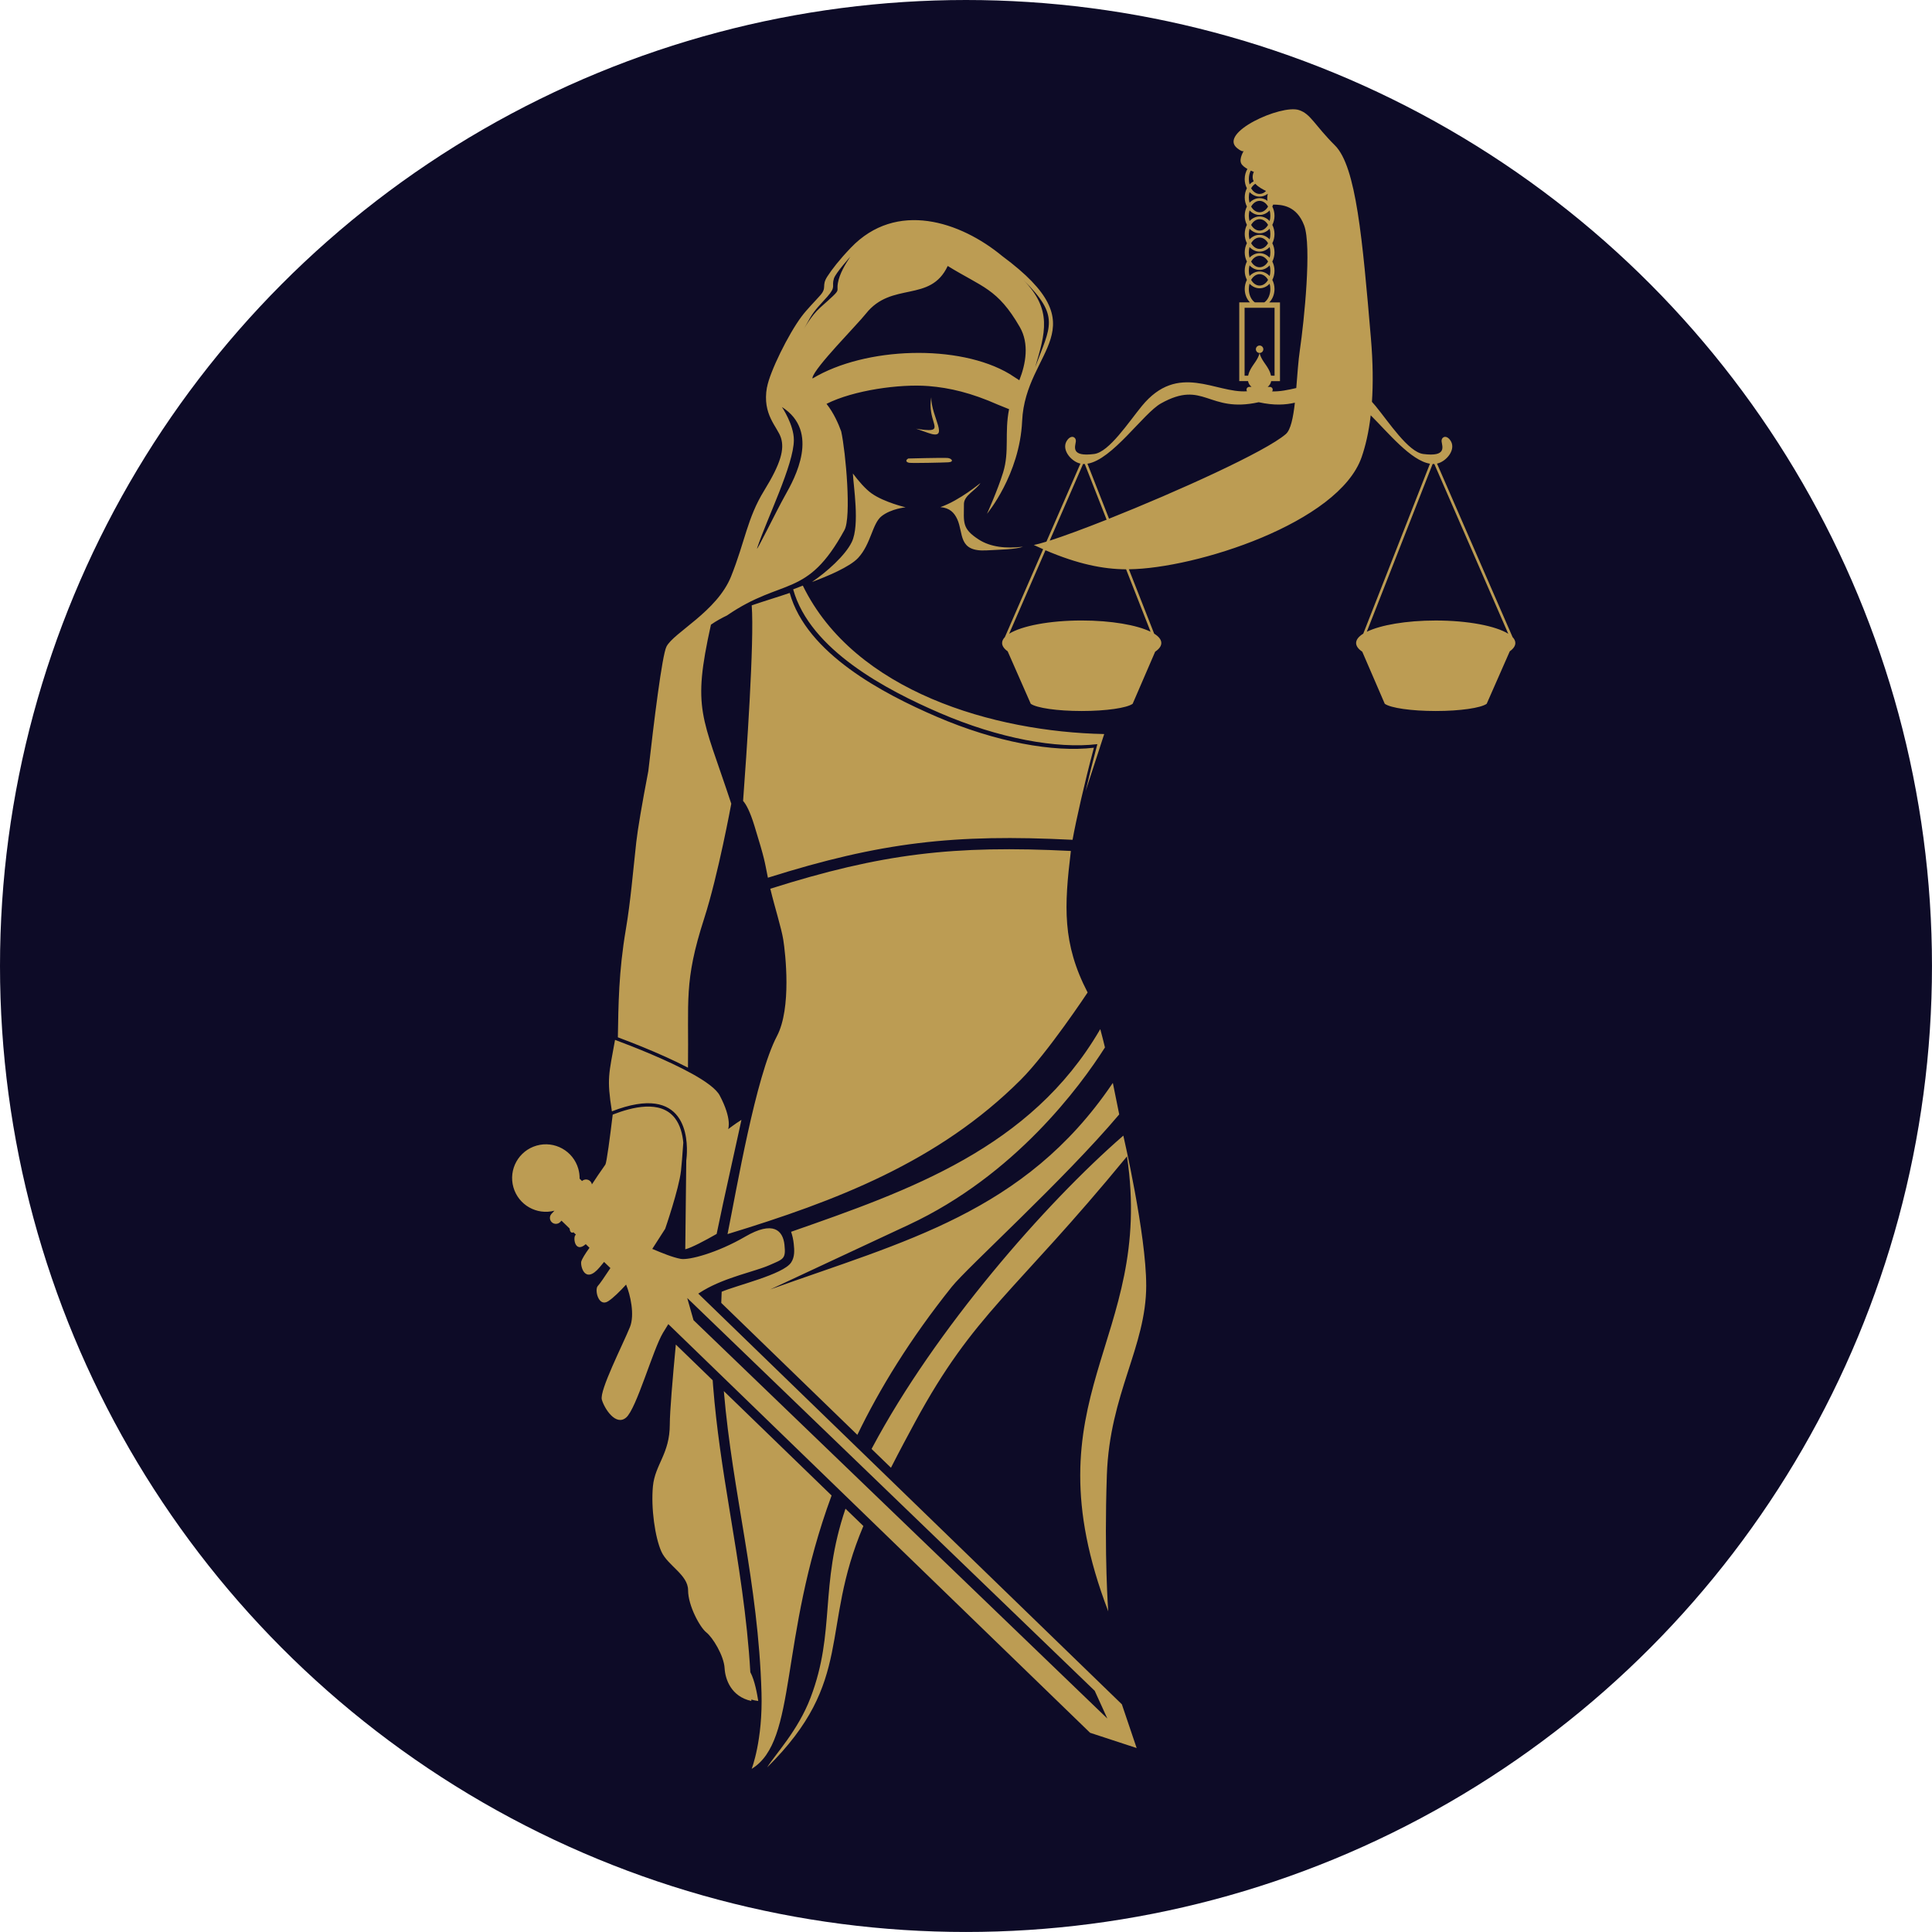
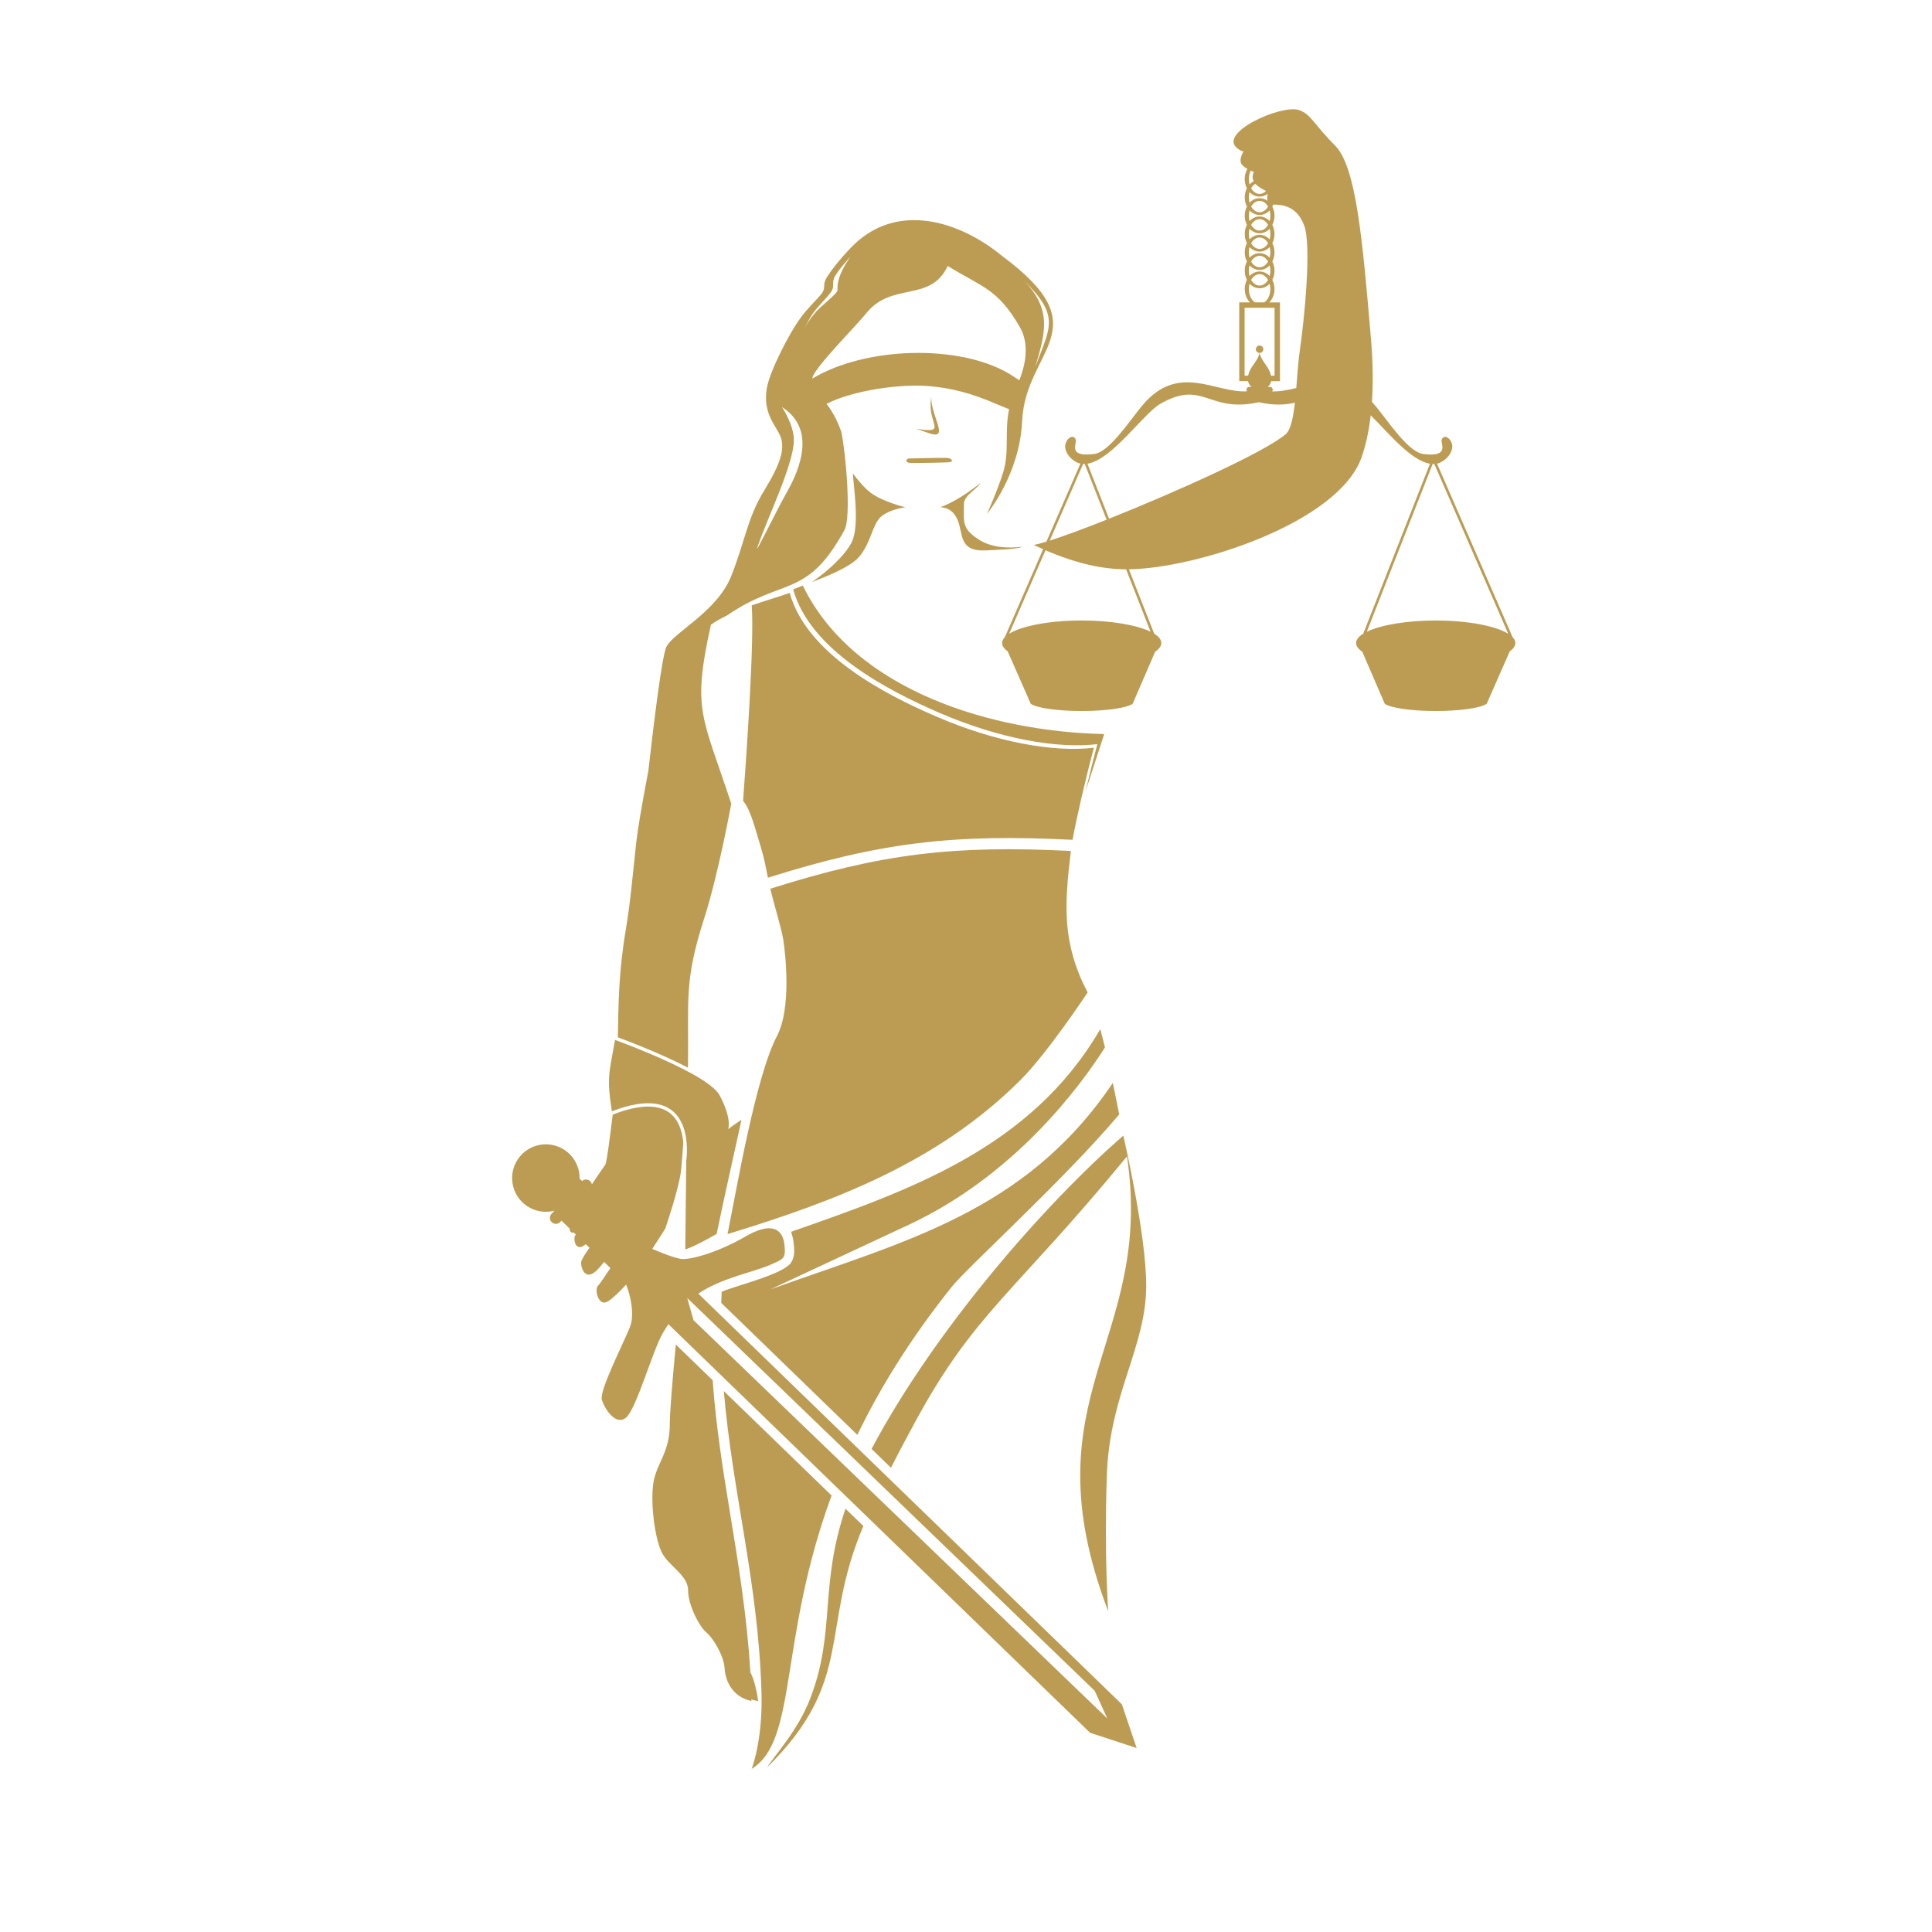
<svg xmlns="http://www.w3.org/2000/svg" id="Laag_2" viewBox="0 0 912.87 912.87">
  <defs>
    <style>.cls-1{fill:#bc9c53;fill-rule:evenodd;}.cls-1,.cls-2{stroke-width:0px;}.cls-2{fill:#0d0b27;}</style>
  </defs>
  <g id="Laag_1-2">
-     <circle class="cls-2" cx="456.43" cy="456.43" r="456.43" />
    <path class="cls-1" d="M541.59,607.28c0,29.22-17.27,51.14-18.6,89.67-1.33,38.53.66,64.43.66,64.43-39.03-102.16,21.96-127.14,8.85-214.98-53.34,64.94-72.06,73.7-100.17,125.61-3.37,6.22-7.31,13.56-11.35,21.5l-9.16-8.88c.12-.23.24-.46.36-.69,29.71-55.76,81.52-115.13,118.59-147.36,0-.02,10.81,46.57,10.81,70.71h0ZM429.19,216.64s15.65-.42,18.47-.25c1.94.11,3.42,1.86.41,2.05-2.07.13-17.3.48-18.55.22-1.46-.31-1.79-1.23-.34-2.02h0ZM440.02,187.7c-.12,9.3,9.21,20.63-1.49,16.85l-5.65-1.99s3.65.66,5.98.66c6.39,0-.71-4.85,1.16-15.53h0ZM379.33,276.7c24.5,50.21,90.52,69.08,142.41,70.14l-8.79,26.97c1.66-7.11,3.57-14.83,5.55-22.2-19.13,2.28-46.42-2.64-74.41-14.71-25.1-10.82-61.33-29.77-69.32-58.43l4.56-1.77h0ZM599.02,91.55c-1.11.86-2.44,1.36-3.86,1.36-1.83,0-3.49-.82-4.75-2.17-.22.78-.34,1.64-.34,2.53s.12,1.74.34,2.53c1.25-1.35,2.92-2.17,4.75-2.17,1.37,0,2.65.46,3.74,1.27-.28-1.1-.07-2.47.13-3.34h0ZM589.15,88.94c-.65-1.26-1.03-2.74-1.03-4.33,0-1.78.48-3.43,1.28-4.78-1.2-.68-2.42-1.57-2.93-2.6-1.16-2.32,1.33-6.14,1.33-6.14,0,0-.17,1.33-3.15-1-9.39-7.3,20.66-20.82,29.06-18.1,5.65,1.83,7.14,6.81,17.1,16.77,9.96,9.96,12.95,44.17,16.94,91,1,11.77,1.06,21.71.49,30.11.57.62,1.15,1.28,1.72,1.97,6.28,7.66,15.47,21.75,22.52,22.67,11.35,1.48,8.93-3.61,8.67-5.95-.21-1.89,1.87-3.26,3.85-.88,3.56,4.29-1.47,10.37-5.95,11.36-.02,0-.04,0-.06.01l35.7,81.98c.85.89,1.31,1.82,1.31,2.79,0,1.38-.93,2.71-2.63,3.92l-10.91,24.8c-2.72,1.96-12.47,3.41-24.08,3.41s-21.35-1.45-24.08-3.41l-10.63-24.61c-1.87-1.27-2.91-2.65-2.91-4.11,0-1.58,1.21-3.07,3.38-4.42l31.52-80.3c-9.02-1.43-19.75-14.67-28-22.87-.93,8.11-2.5,14.59-4.28,19.74-10.78,31.15-78.55,52.69-109.98,53.01l11.94,30.42c2.17,1.34,3.38,2.84,3.38,4.42,0,1.46-1.04,2.85-2.91,4.11l-10.63,24.61c-2.72,1.96-12.47,3.41-24.08,3.41s-21.35-1.45-24.07-3.41l-10.91-24.8c-1.7-1.21-2.63-2.54-2.63-3.92,0-.96.46-1.9,1.31-2.79l18.08-41.53c-1.44-.63-2.9-1.29-4.4-1.99,1.46-.28,3.49-.83,5.96-1.59l16.06-36.87s-.04,0-.06-.01c-4.48-1-9.51-7.08-5.95-11.36,1.98-2.38,4.06-1.01,3.85.88-.26,2.34-2.68,7.43,8.67,5.95,7.05-.92,16.24-15.01,22.52-22.67,17.15-20.91,34.83-5.92,49.71-6.96-.17-.22-.27-.49-.27-.79h0c0-.71.58-1.29,1.29-1.29h1.1c-.82-.66-1.43-1.57-1.66-2.73h-4.15v-37.2h5.06c-1.51-1.52-2.47-3.78-2.47-6.31,0-1.59.38-3.07,1.03-4.33-.65-1.26-1.03-2.74-1.03-4.33s.38-3.07,1.03-4.33c-.65-1.26-1.03-2.74-1.03-4.33s.38-3.07,1.03-4.33c-.65-1.26-1.03-2.74-1.03-4.33s.38-3.07,1.03-4.33c-.65-1.26-1.03-2.74-1.03-4.33s.38-3.07,1.03-4.33c-.65-1.26-1.03-2.74-1.03-4.33s.38-3.07,1.03-4.33h0ZM598.21,90.23c-.85.88-1.91,1.4-3.05,1.4-1.62,0-3.07-1.05-4-2.68.52-.92,1.21-1.65,1.99-2.12,1.37,1.54,3.71,2.77,5.06,3.4h0ZM590.42,87.14c-.22-.78-.34-1.64-.34-2.53,0-1.48.33-2.86.9-3.99.85.38,1.47.6,1.47.6,0,0-1.23,2.18-.1,4.44-.71.37-1.37.87-1.93,1.48h0ZM601.59,96.66c-.12.32-.26.64-.42.94.65,1.26,1.03,2.74,1.03,4.33s-.38,3.07-1.03,4.33c.65,1.26,1.03,2.74,1.03,4.33s-.38,3.07-1.03,4.33c.65,1.26,1.03,2.74,1.03,4.33s-.38,3.07-1.03,4.33c.65,1.26,1.03,2.74,1.03,4.33s-.38,3.07-1.03,4.33c.65,1.26,1.03,2.74,1.03,4.33,0,2.53-.96,4.79-2.47,6.31h5.06v37.2h-4.15c-.23,1.17-.84,2.08-1.66,2.73h1.1c.71,0,1.29.58,1.29,1.29h0c0,.32-.12.61-.31.83,3.66.12,7.49-.67,11.43-1.59.52-6.27.94-12.81,1.72-18.09,1.99-13.62,5.65-49.15,1.99-58.78-3.55-9.36-10.56-9.78-14.61-9.8h0ZM599.91,99.4c-1.25,1.35-2.92,2.17-4.75,2.17s-3.49-.82-4.75-2.17c-.22.78-.34,1.64-.34,2.53s.12,1.74.34,2.52c1.25-1.35,2.92-2.17,4.75-2.17s3.49.82,4.75,2.17c.22-.78.34-1.63.34-2.52s-.12-1.74-.34-2.53h0ZM599.16,97.6c-.93,1.64-2.38,2.69-4,2.69s-3.07-1.05-4-2.69c.93-1.64,2.38-2.69,4-2.69s3.07,1.05,4,2.69h0ZM599.91,108.06c-1.25,1.35-2.92,2.17-4.75,2.17s-3.49-.82-4.75-2.17c-.22.78-.34,1.64-.34,2.53s.12,1.74.34,2.53c1.25-1.35,2.92-2.17,4.75-2.17s3.49.82,4.75,2.17c.22-.78.34-1.63.34-2.53s-.12-1.74-.34-2.53h0ZM599.16,106.26c-.93,1.64-2.38,2.69-4,2.69s-3.07-1.05-4-2.69c.93-1.64,2.38-2.69,4-2.69s3.07,1.05,4,2.69h0ZM599.91,116.72c-1.25,1.35-2.92,2.17-4.75,2.17s-3.49-.82-4.75-2.17c-.22.78-.34,1.64-.34,2.53s.12,1.74.34,2.53c1.25-1.35,2.92-2.17,4.75-2.17s3.49.82,4.75,2.17c.22-.78.34-1.63.34-2.53s-.12-1.74-.34-2.53h0ZM599.16,114.92c-.93,1.64-2.38,2.69-4,2.69s-3.07-1.05-4-2.69c.93-1.63,2.38-2.69,4-2.69s3.07,1.05,4,2.69h0ZM599.91,125.38c-1.25,1.35-2.92,2.17-4.75,2.17s-3.49-.82-4.75-2.17c-.22.78-.34,1.63-.34,2.53s.12,1.74.34,2.53c1.25-1.35,2.92-2.17,4.75-2.17s3.49.82,4.75,2.17c.22-.78.34-1.64.34-2.53s-.12-1.74-.34-2.53h0ZM599.16,123.58c-.93,1.64-2.38,2.69-4,2.69s-3.07-1.05-4-2.69c.93-1.64,2.38-2.69,4-2.69s3.07,1.05,4,2.69h0ZM599.91,134.04c-1.25,1.35-2.92,2.17-4.75,2.17s-3.49-.82-4.75-2.17c-.22.78-.34,1.64-.34,2.53,0,2.77,1.17,5.17,2.86,6.31h4.45c1.69-1.14,2.86-3.54,2.86-6.31,0-.89-.12-1.74-.34-2.53h0ZM599.16,132.24c-.93,1.64-2.38,2.69-4,2.69s-3.07-1.05-4-2.69c.93-1.64,2.38-2.69,4-2.69s3.07,1.05,4,2.69h0ZM588.08,145.43h14.15v32.09h-1.66c-.19-.88-.54-1.86-1.1-2.92-1.39-2.66-3.55-4.6-4.32-7.78-.78,3.18-2.93,5.12-4.32,7.78-.56,1.06-.91,2.04-1.1,2.92h-1.66v-32.09h0ZM595.16,163.26c.97,0,1.76.79,1.76,1.76s-.79,1.76-1.76,1.76-1.76-.79-1.76-1.76.79-1.76,1.76-1.76h0ZM645.81,298.5l31.11-79.26c.27,0,.54,0,.8,0l34.93,80.21c-5.91-3.69-19.03-6.26-34.28-6.26-13.91,0-26.05,2.14-32.56,5.31h0ZM543.66,298.5l-11.58-29.5c-10.92-.07-22.88-2.49-38.09-9l-17.17,39.44c5.91-3.69,19.03-6.26,34.28-6.26,13.91,0,26.05,2.14,32.56,5.31h0ZM522.88,245.55l-10.33-26.31c-.27,0-.53,0-.8,0l-15.77,36.22c6.71-2.15,16.22-5.67,26.9-9.9h0ZM513.82,219.11l10.2,25.98c32.01-12.75,73.96-31.69,83.54-40,2.31-2.01,3.48-7.81,4.27-14.81-4.38,1-9.68,1.41-17.09-.23-24.02,5.3-25.84-10.8-46.18.56-8.29,4.63-22.98,26.62-34.74,28.49h0ZM358.26,803.71c-1.17-.14-2.26-.37-3.26-.67,0,.22,0,.45,0,.67-9.55-2.08-12.33-10.27-12.62-15.45-.33-5.98-5.65-14.61-8.63-16.94-2.99-2.33-8.63-12.62-8.63-19.93s-9.63-11.62-12.62-18.27c-2.99-6.64-4.98-20.59-3.99-30.88,1-10.3,7.97-15.28,7.97-29.23,0-5.94,1.33-21.64,2.85-37.71l17.41,16.87c.07.99.14,1.98.22,2.96,1.53,19.44,4.52,38.74,7.69,57.97,4.22,25.63,8.4,51.11,9.88,77.01,2.16,4,3.23,10.46,3.74,13.58h0ZM327.14,507.42c6.32,3.52,11.28,7.08,12.92,10.18,5.98,11.29,3.98,15.94,3.98,15.94,0,0,3.4-2.62,6.29-4.4-.3,1.39-.6,2.78-.91,4.18-1.6,7.31-3.22,14.62-4.83,21.94-1.97,8.93-3.96,17.88-5.78,26.85l-.19.92c-5.66,3.23-11.74,6.46-14.83,7.27l.47-41.97s.13-.83.22-2.21c.55-8.05-.14-34.66-35.36-21.02-2.49-15.72-1.42-17.48,1.48-33.76,8.81,3.28,24.96,9.63,36.52,16.08h0ZM378.9,149.31h0s0,0,0,0h0ZM362.38,183.01c-2.32,12.95,4.98,18.6,6.64,23.91,1.66,5.31,0,11.96-7.97,24.91-7.97,12.95-8.97,23.91-15.61,40.52-6.64,16.61-27.23,26.57-30.55,33.21-2.06,4.12-5.92,35.52-8.56,58.79-2.98,15.49-5.02,27.56-5.68,33.47-1.62,14.6-2.68,28-4.96,41.45-3.39,20-3.48,35.52-3.75,50.86,7.7,2.88,15.38,5.98,22.87,9.37,3.45,1.57,6.9,3.21,10.26,4.98.43-31.97-2.02-40.54,7.64-70.46,6.64-20.59,12.82-54.27,12.82-54.27-13.86-42.06-18.59-44.08-9.61-84.6,2.67-1.86,5.26-3.22,7.58-4.34h0c26.49-18.18,37.73-7.79,55.52-40.39,3.29-6.03.63-36.58-1.55-46.59-1.27-3.46-3.43-8.59-6.94-13.01,12.8-6.46,34.62-9.47,48.17-8.4,10.06.8,20.21,3.21,32.8,8.78.76.34,3.83,1.53,5.29,2.14-2.24,11.09.26,19.88-2.8,29.85-2.66,8.63-7.64,19.59-7.64,19.59,0,0,15.46-18.44,16.61-43.84,1.54-34.17,37.42-43.28-9.36-77.91-19.85-16.43-50.11-26.43-71.6-3.95-5.42,5.67-8.92,10.21-11.07,13.54-2.95,4.56.03,5.09-3.4,8.97-2.28,2.59-6.28,6.61-8.73,9.88-6.3,8.39-15.08,26.25-16.38,33.52h0ZM483.55,132.27c17.57,17.32,12.7,21.99,5.56,41.26,4.81-16.25,8.19-27.19-5.56-41.26h0ZM401.75,121.3s-6.91,7.71-7.7,10.23c-1.28,4.05,1.21,3.68-3.14,8.65-2.48,2.84-6.05,6.25-8.25,10.18-1.48,2.63-2.96,5.35-2.96,5.35,0,0,3.43-6.4,7.84-10.36,2.94-2.63,4.83-4.32,6.04-5.48,3.27-3.12,1.67-2.45,2.32-6.13.79-4.47,3.42-8.7,5.85-12.44h0ZM383.92,178.84c-.04-.17-.05-.3-.03-.39,1-4.81,21.13-25.02,25.24-30.23,12.18-15.43,30.43-4.97,38.67-22.55,16.37,10.11,23.54,10.62,34.06,28.86,4.52,7.83,2.86,17.34-.23,25.14-1.41-.94-3.9-2.55-4.59-2.97-23.88-14.27-68.19-12.88-93.12,2.14h0ZM369.45,192.3s5.65,8.3,5.65,15.61c0,11.53-12.74,37.21-17.27,50.81-1.33,3.99,8.97-17.27,13.28-24.91,4.32-7.64,16.61-29.89-1.66-41.51h0ZM373.15,280.16c-5.04,1.75-11.8,3.75-17.97,5.88,1.32,16.71-2.54,71.83-4.07,92.39,1.45,1.63,3.29,5.03,5.37,11.81,5.04,16.37,4.7,16.33,6.35,24.48,53.46-16.83,87.94-20.73,143.95-17.91,1.71-9.44,5.74-27.32,10.09-43.51-19.13,2.28-46.42-2.64-74.41-14.71-25.1-10.82-61.34-29.77-69.32-58.43h0ZM363.97,419.93c2.11,8.81,5.26,18.61,6.13,24.12,1,6.31,3.99,32.21-2.99,45.5-10.09,19.22-19.08,72.5-23.35,93.56,51.09-15.61,99.65-34.03,138.6-72.98,12.62-12.62,31.54-41.18,31.54-41.18-12.03-23.2-11.07-40.76-7.91-66.87-55.28-2.79-89.28,1.17-142.02,17.85h0ZM340.99,610.36c-.08,1.77-.15,3.52-.2,5.26l64.31,62.35c10.53-21.78,24.84-45.22,44.63-69.97,7.46-9.33,52.93-50.43,79.1-81.44-.12-.6-2.22-10.9-3.01-14.88l-.41.58h0c-41.28,60.74-98.45,74.32-161.45,96.99l65.43-30.55c50.24-23.46,81.09-65.53,92.7-83.79l.11.45c-.73-3.04-1.5-6.08-2.32-9.1l-.24.4h0c-32.6,55.82-90.03,75.85-145.85,95.36.65,1.84,1.05,3.79,1.25,5.67.33,3.02.53,6.23-1.26,8.88-3.79,5.63-25.81,10.76-32.79,13.78h0ZM342.01,657.29c4.13,48.63,16.26,90.25,17.8,142.44.66,22.58-4.65,36.06-4.65,36.06,21.85-13.35,12.63-60.9,37.77-129.17l-50.92-49.33h0ZM402.99,223.75c.22,5.61,3.34,24.31-.51,32.33-3.04,6.33-11.88,14.22-18.85,18.92,7.17-2.65,17.89-7.12,21.84-11.39,6.14-6.64,6.64-16.27,11.13-19.76,4.48-3.49,11.29-4.15,11.29-4.15,0,0-9.96-2.32-15.94-6.48-3.05-2.12-6.4-6.09-8.95-9.48h0ZM289.5,526.68c-1.24,10.38-2.88,22.75-3.46,23.58-2.82,3.99-4.47,6.49-6.37,9.37-.1-.58-.39-1.13-.85-1.57h0c-1.08-1-2.74-.99-3.81-.03l-1.15-1.12c.03-1.54-.17-3.11-.61-4.66-2.42-8.47-11.24-13.37-19.71-10.95-8.47,2.42-13.37,11.24-10.95,19.71,2.39,8.36,11.01,13.24,19.38,11.04l-1.38,1.48c-1.06,1.14-.99,2.93.15,3.99h0c1.14,1.06,2.93.99,3.99-.15l.57-.61,3.83,3.71c.11,1.27.63,2.36,1.86,1.8l1.13,1.09c-.06.07-.12.13-.18.17-1.3,1.09-.33,8.86,4.83,4.34l1.76,1.71c-2.2,3.04-3.52,5.29-3.86,6.4-.58,1.91,1.58,11.29,8.72,2.74.72-.86,1.39-1.68,2.04-2.46l2.99,2.9c-2.64,4.01-5.14,7.65-5.94,8.45-1.66,1.66.25,10.21,4.9,7.22,2.36-1.52,5.59-4.71,8.45-7.86,2.02,4.78,4.15,14.31,1.82,20.07-3.37,8.32-14.5,30.04-13.28,34.3,1.22,4.26,6.62,12.66,11.5,8.44,4.88-4.22,12.63-32.04,17.36-39.97.86-1.45,1.7-2.83,2.55-4.16l199.29,193.09,22,7.21-6.99-20.67-200.14-194.05c.8-.52,1.64-1.04,2.52-1.56,10.59-6.24,24.3-8.89,31.02-11.85,6.71-2.96,7.91-2.86,7.18-9.67s-5.35-11.52-18.55-3.84c-13.21,7.69-26.66,11.24-30.52,10.5-3.84-.74-8.35-2.59-13.39-4.7,3.08-4.78,6.1-9.5,6.1-9.5,0,0,6.48-18.77,7.47-27.4.28-2.46.68-7.45,1.09-13.33-.38-4.14-1.51-8.33-3.89-11.46-6.77-8.95-20.56-5.21-29.24-1.85l-.21.08h0ZM483.41,258.32c-8.18.97-15.44.17-20.98-3.41-8.1-5.24-6.97-8.07-6.97-16.94.18-4.01,5.61-6.29,7.8-9.71.15-.25-9.68,8.16-18.93,11.36,4.44.35,6.56,2.66,7.95,5.65,3.12,6.73.21,15.58,13.97,14.78,6.34-.37,13.61-.43,17.15-1.73h0ZM324.73,613.32l192.52,185.58,5.97,13.11-195.53-188.22-2.97-10.46h0ZM407.94,721.05c-20.79,48.97-3.8,72.8-45.46,114.05,3.63-5.98,14.56-17.28,20.52-32.98,11.9-31.33,4.06-52.55,16.49-89.26l8.46,8.19h0Z" />
  </g>
</svg>